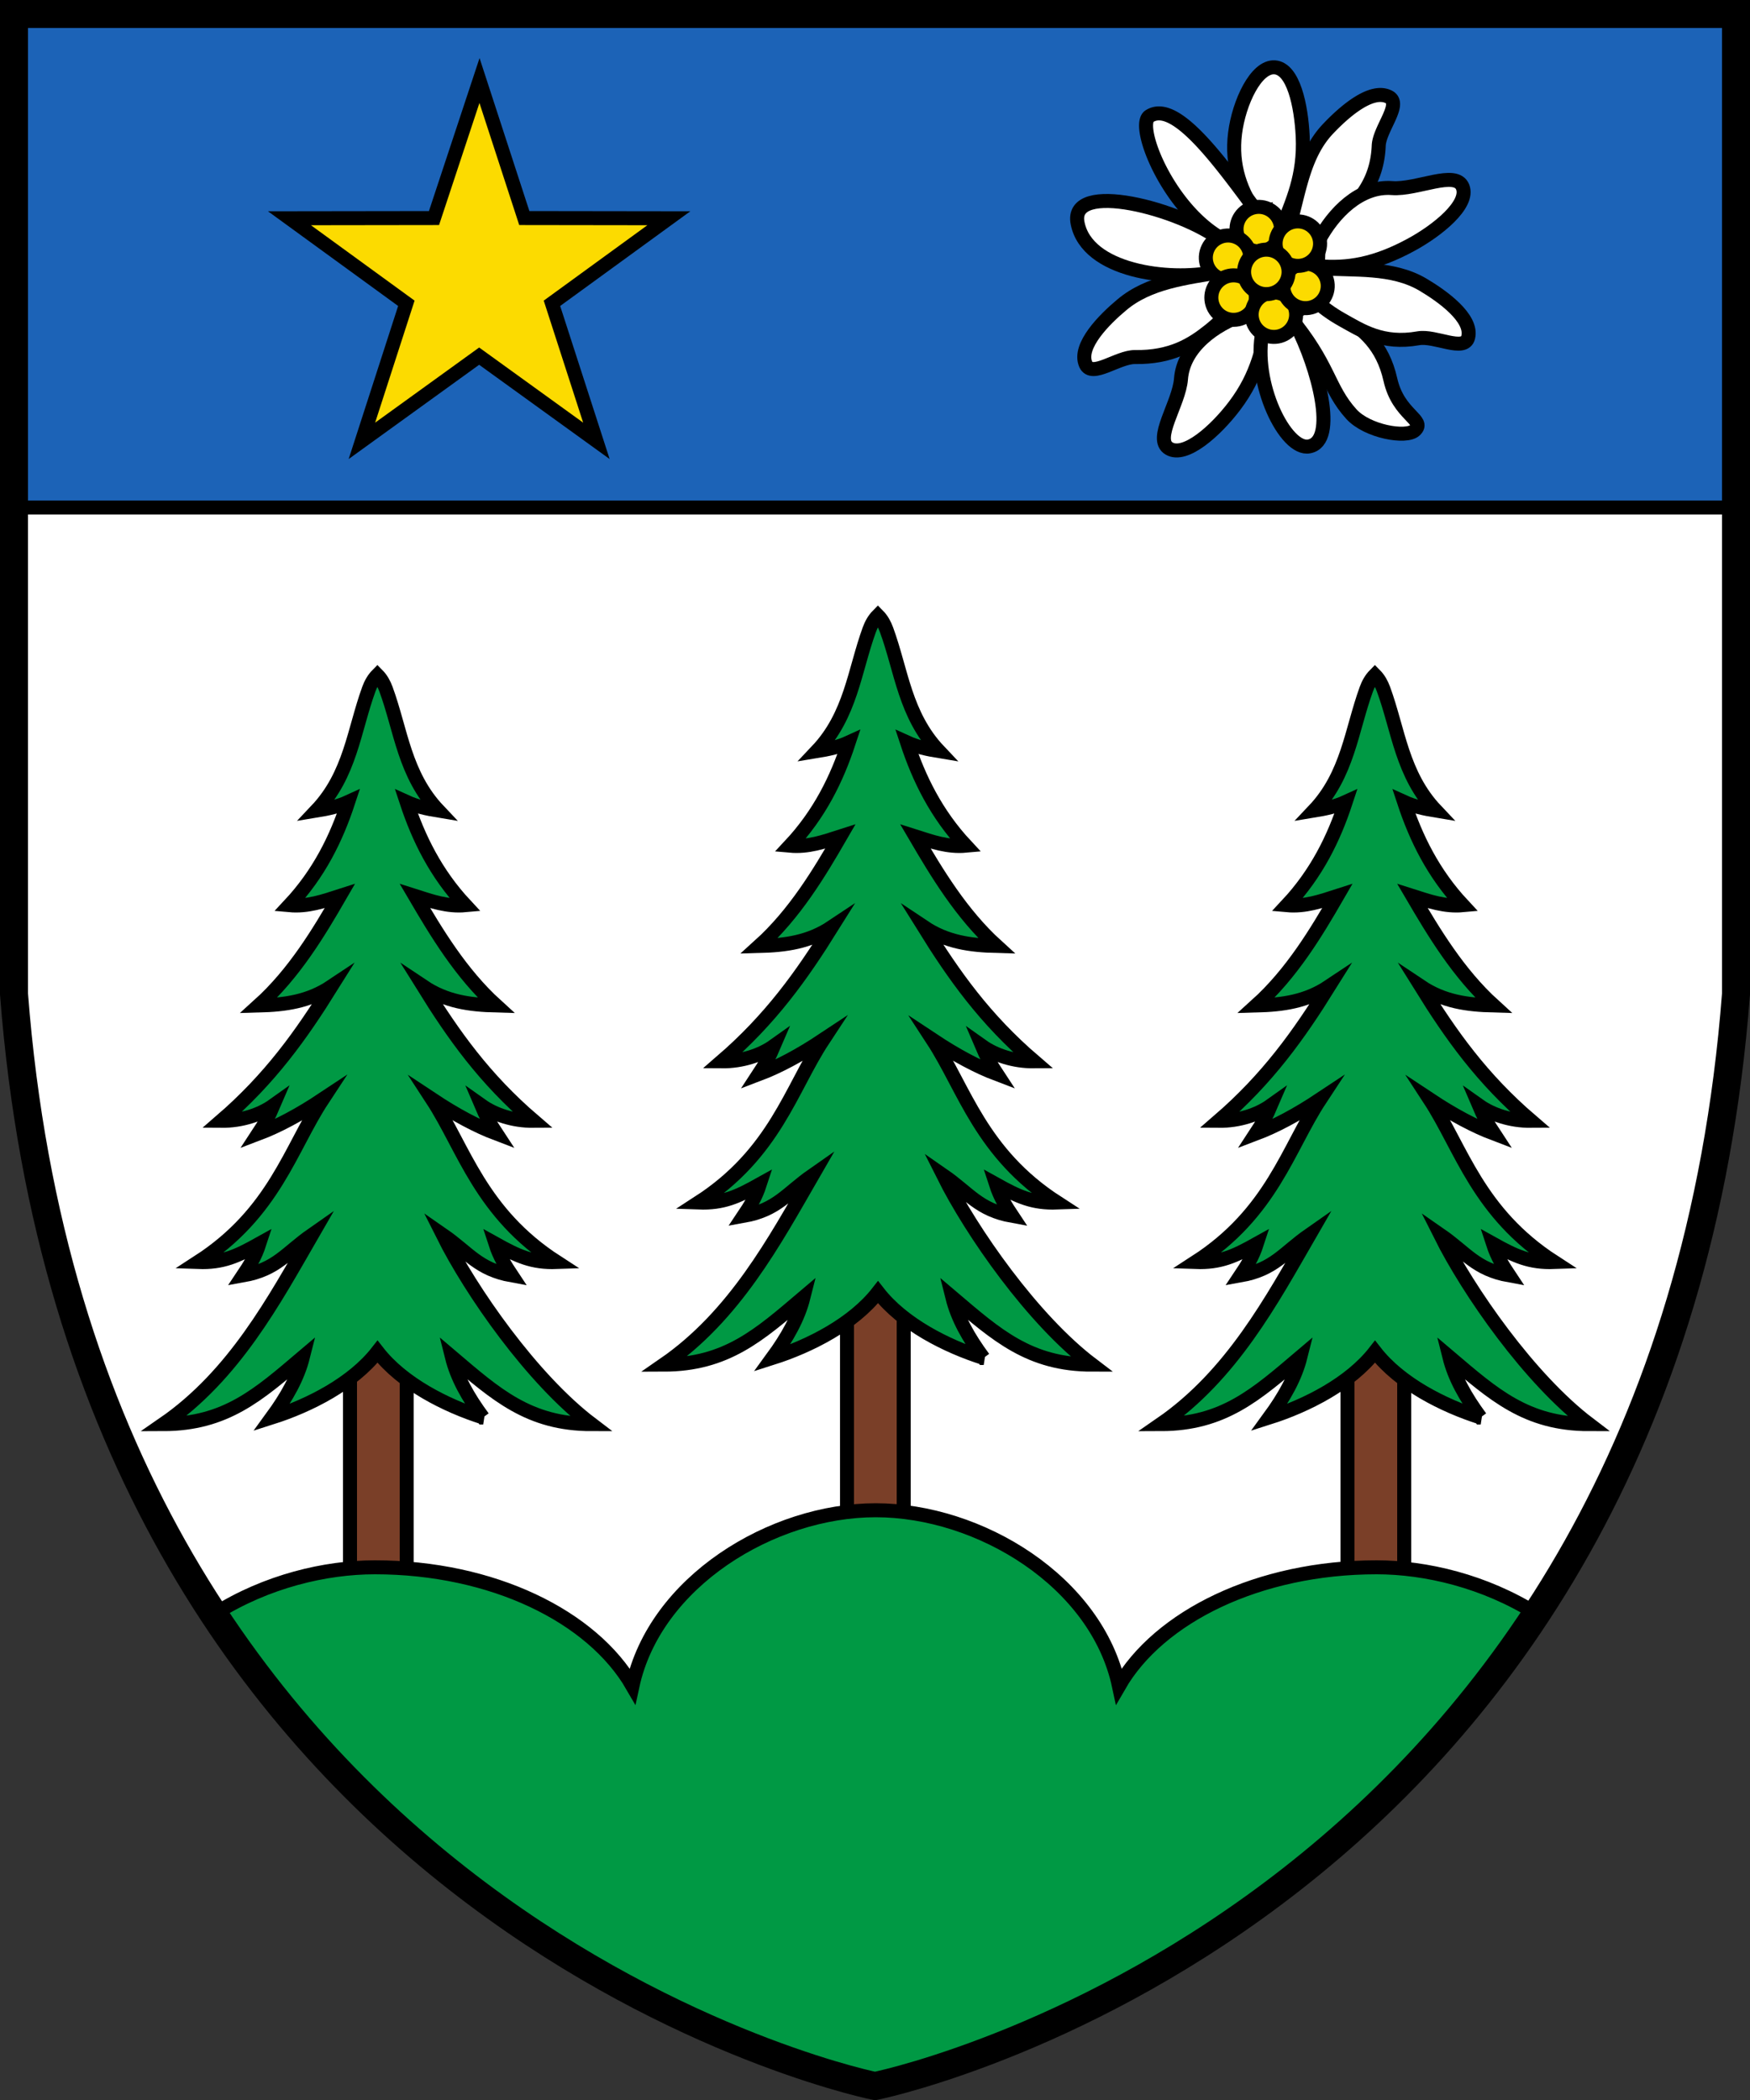
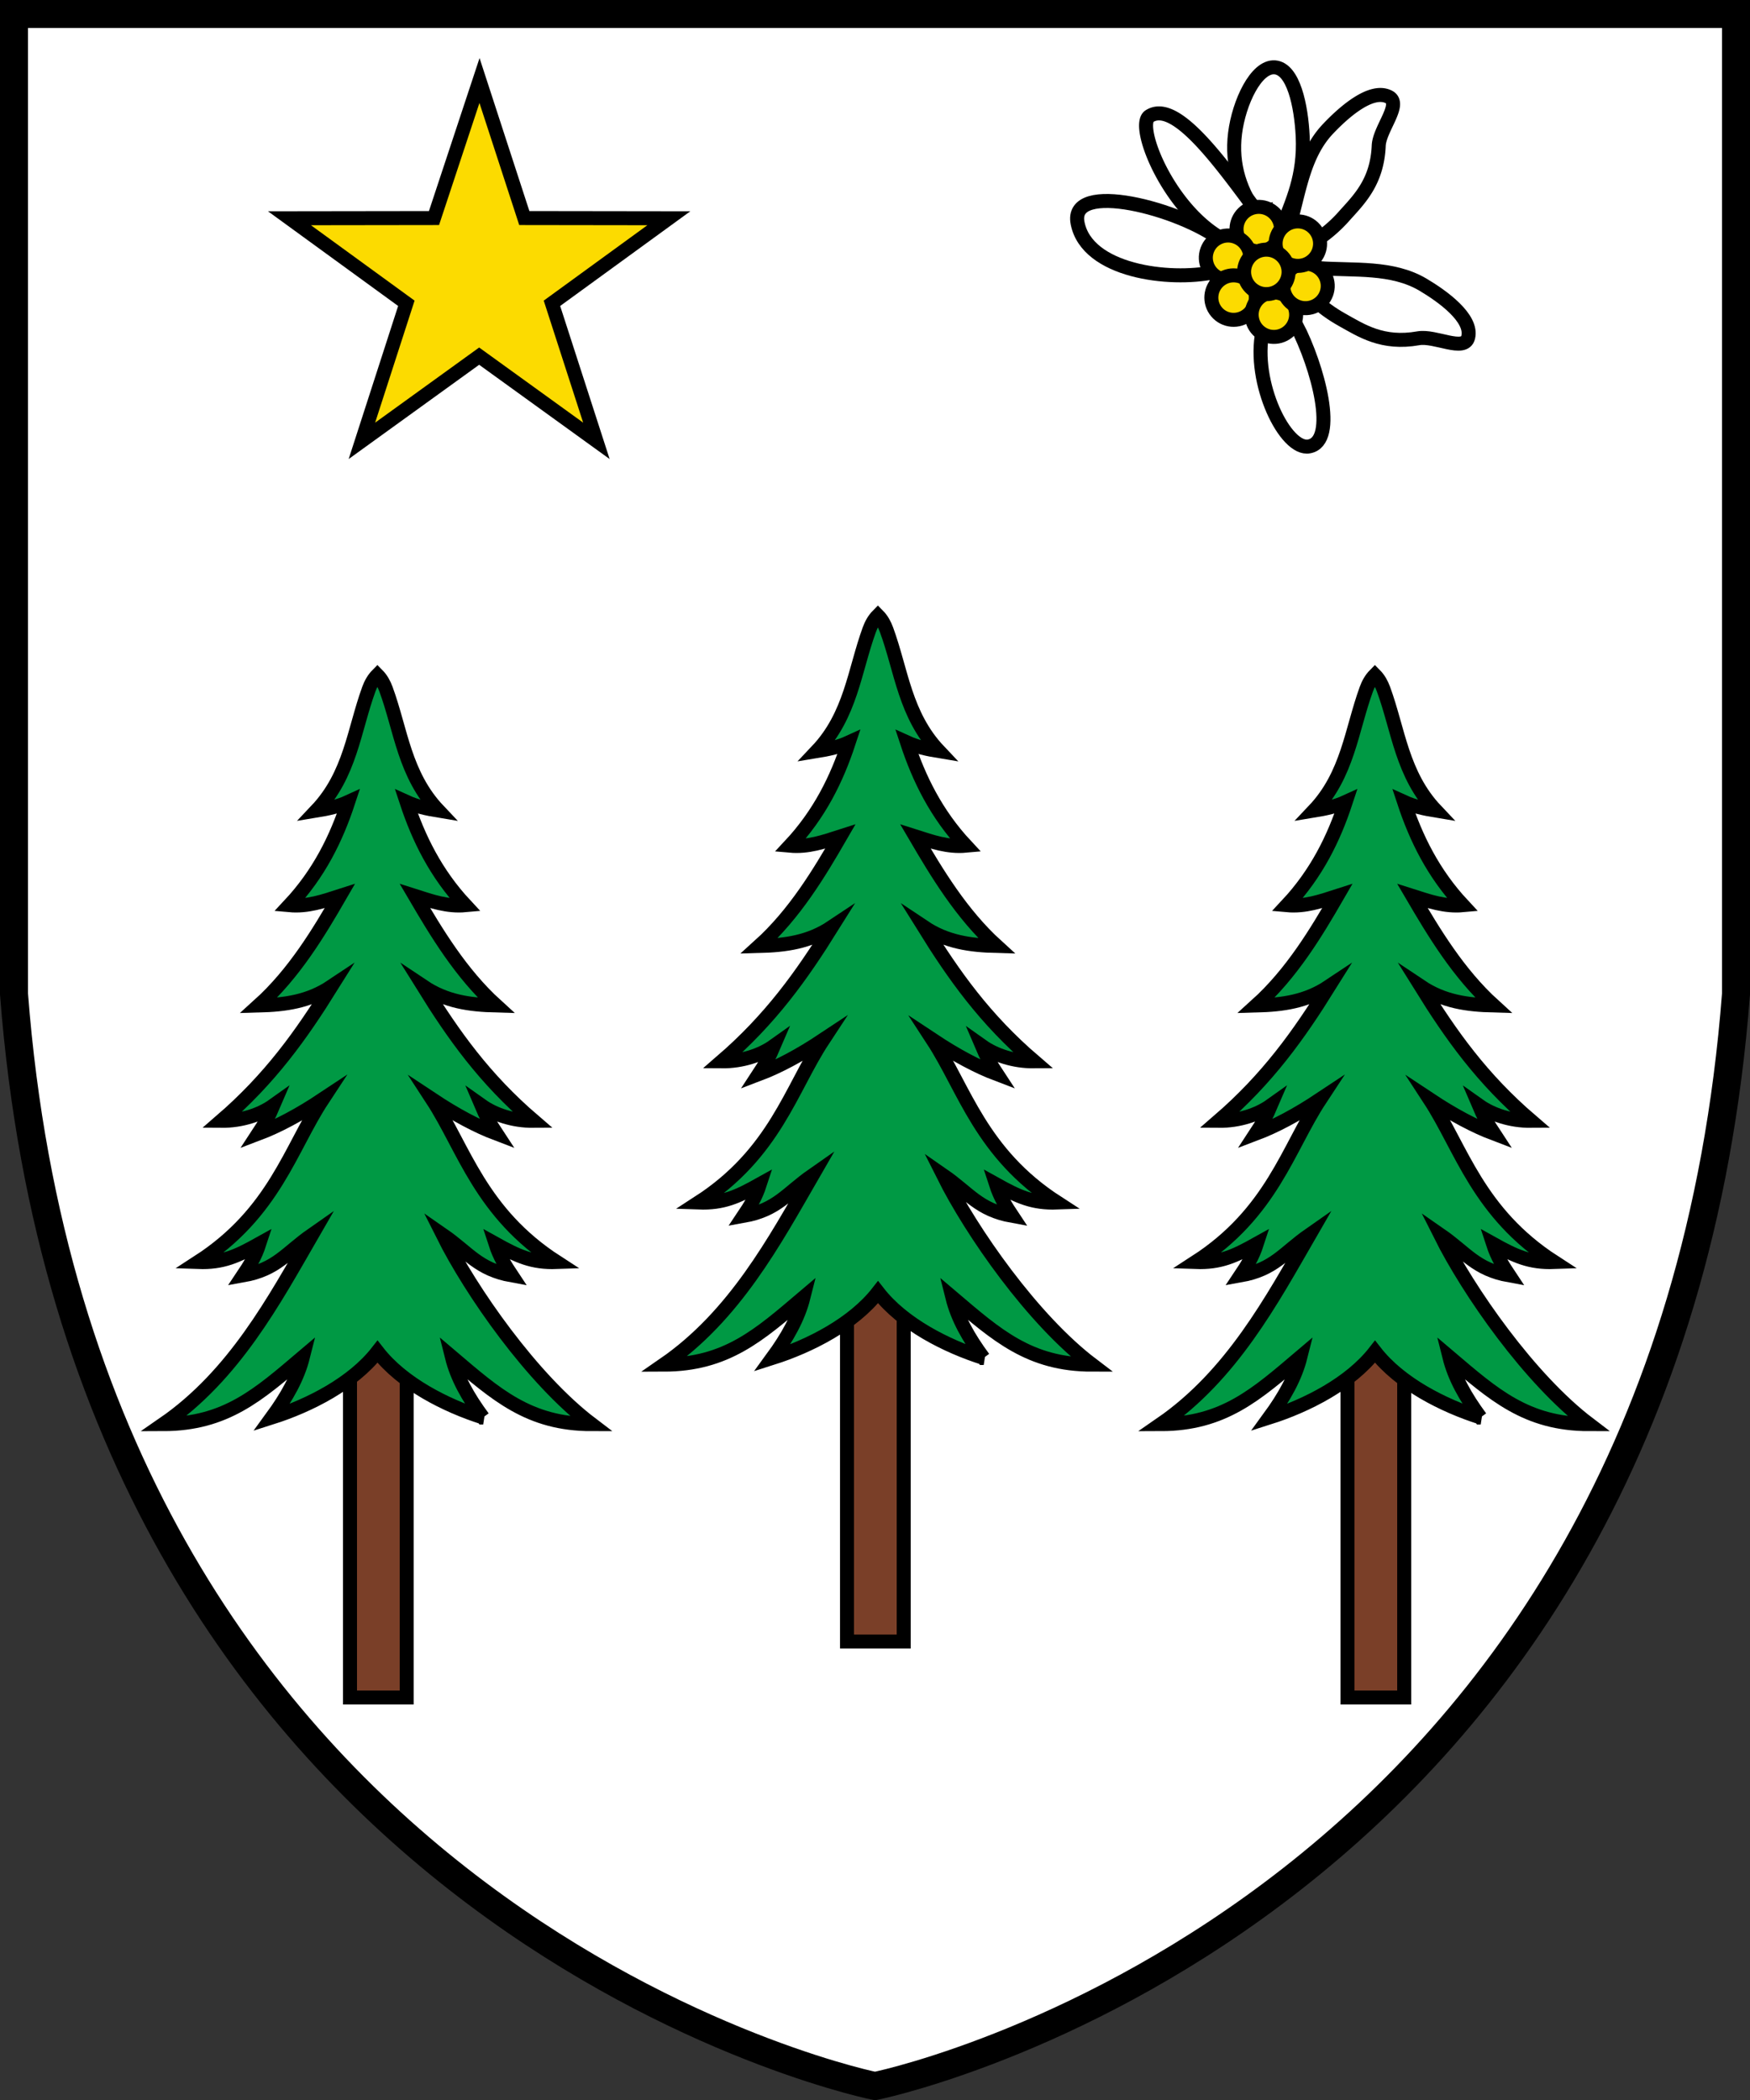
<svg xmlns="http://www.w3.org/2000/svg" width="500" height="600" version="1.0">
  <rect width="100%" height="100%" fill="#333333" stroke="none" />
  <path fill="#fff" d="M4 4v280c20 260 236 310 246 312 10-2 226-52 246-312V4z" />
-   <path fill="#1c63b7" stroke="#000" stroke-dashoffset="4.58" stroke-miterlimit="1" stroke-width="4" d="M4 145h492V4H4z" />
  <g stroke="#000" stroke-dashoffset="4.58" stroke-miterlimit="8" stroke-width="1.87" transform="matrix(2.14 0 0 2.14 23.7 8.99)">
    <path fill="#fff" d="M157 24.8c-2.46-3.32-3.71-6.95-3.18-11.2.51-4.09 2.8-9 5.31-8.81 2.49.192 3.52 5.12 3.72 9.21.258 5.35-1.42 8.73-2.83 12.4z" />
    <path fill="#fff" d="M161 26.2c1.36-4.56 1.88-9.59 5.14-13.1 2.05-2.19 5.8-5.57 8.19-4.37 1.84.922-1.23 4.24-1.33 6.52-.204 4.86-2.63 7.18-4.61 9.39a18.55 18.55 0 0 1-3.39 3.01zM157 24.4c-5.18-6.99-11.1-15.3-14.6-13.1-2.04 1.26 2.89 13.4 10.7 16.9 1.6-.37 2.88-1.72 3.93-3.81z" />
    <path fill="#fff" d="M152 27.9c-5.35-4.21-20.4-8.18-19.2-2.29 1.28 6.41 12.2 7.78 18.2 6.53z" />
-     <path fill="#fff" d="M152 32.1c-4.71.797-9.68 1.34-13.3 4.4-2.3 1.92-5.88 5.48-4.82 7.93.818 1.89 4.3-.992 6.58-.96 4.87.068 7.61-1.68 9.94-3.54 1.25-1 2.31-2.06 3.2-3.22zM161 38c5.5 6.57 5.14 9.55 8.36 13.1 2.13 2.33 7.31 3.23 8.47 2.15 1.51-1.4-2.2-2-3.27-6.75-1.07-4.75-3.66-6.55-6.02-8.36-1.28-.975-2.56-1.74-3.9-2.32zM165 27.9c1.93-3.65 5.51-7.32 9.78-6.99 3.33.255 8.52-2.48 9.43-.133.903 2.33-3.33 5.78-6.94 7.73-4.71 2.55-8.46 3.19-12.4 2.82z" />
-     <path fill="#fff" d="M155 37.8c-3.9 1.35-8.07 4.32-8.4 8.59-.257 3.33-3.75 8.04-1.57 9.3 2.16 1.25 6.22-2.41 8.7-5.68 3.24-4.27 3.76-8 4.68-11.8z" />
    <path fill="#fff" d="M162 39.2c2.88 5.55 5.56 15.5 1.7 16.2-3.13.614-7.63-8.47-6.21-15.4 1.04-.896 2.58-1.1 4.51-.778z" />
    <circle cx="150" cy="53.3" r="2.97" fill="#fcdb00" transform="rotate(-10.02)" />
    <circle cx="23.9" cy="154" r="2.97" fill="#fcdb00" transform="rotate(-70)" />
    <circle cx="-126" cy="94.8" r="2.97" fill="#fcdb00" transform="rotate(-130.02)" />
    <circle cx="-150" cy="-64.9" r="2.97" fill="#fcdb00" transform="scale(-1) rotate(-10.02)" />
    <path fill="#fff" d="M165 31.6c4.75.339 9.77-.234 13.9 2.2 2.58 1.53 6.69 4.46 6.04 7.05-.503 2-4.4-.287-6.65.113-4.79.851-7.58-1.02-10.2-2.48-1.4-.789-2.61-1.67-3.67-2.66z" />
    <circle cx="-23.9" cy="-165" r="2.97" fill="#fcdb00" transform="scale(-1) rotate(-70)" />
    <circle cx="126" cy="-106" r="2.97" fill="#fcdb00" transform="rotate(49.98)" />
    <circle cx="150" cy="59.1" r="2.97" fill="#fcdb00" transform="rotate(-10.02)" />
  </g>
  <path fill="#fcdb00" fill-rule="evenodd" stroke="#000" stroke-width="4" d="m137 23 12.8 39.3 41.3.056-33.4 24.3 12.7 39.3-33.5-24.2-33.5 24.2 12.7-39.3-33.4-24.3L124 62.3z" />
  <g stroke="#000" stroke-dashoffset="4.58" stroke-width="4">
    <path fill="#7a3f28" d="M385 378v107h16.2V378h-8.1z" />
    <path fill="#094" stroke-miterlimit="6" d="M423 405c-4.31-5.85-7.42-11.4-8.89-17.3 12.6 10.7 22 19.2 39.9 19.2-17-12.9-34.4-37.9-42.5-54.1 7.41 5.13 10.1 9.87 19.7 11.6-1.82-2.73-3.46-5.37-4.65-9.04 6.41 3.57 10.5 5.47 17.5 5.22-21.8-14.1-26.4-32.4-35.6-46.5 6.71 4.45 12.8 7.7 18.4 9.82-1.87-2.83-3.04-5.1-4.3-8.06 3.72 2.64 9.02 4.45 14.9 4.4-14.1-12.1-22.8-24.4-31.5-38.4 6.49 4.34 13.2 5.25 20.8 5.45-10.1-9.18-17.1-20.9-23.2-31.3 4.77 1.52 9.25 3.11 14.4 2.64-8.5-9.12-13.4-19.2-16.8-29.5 2.85 1.3 5.95 1.96 9.12 2.48-9.75-10.3-10.7-23-15-34.7-.566-1.53-1.33-2.93-2.45-4.06-1.12 1.14-1.89 2.53-2.45 4.06-4.3 11.8-5.25 24.4-15 34.7 3.16-.515 6.27-1.17 9.12-2.48-3.42 10.4-8.3 20.4-16.8 29.5 5.19.467 9.67-1.12 14.4-2.64-6.02 10.4-13 22.1-23.2 31.3 7.6-.2 14.3-1.11 20.8-5.45-8.74 14-17.5 26.3-31.5 38.4 5.85.055 11.2-1.76 14.9-4.4-1.26 2.95-2.43 5.23-4.3 8.06 5.6-2.12 11.7-5.37 18.4-9.82-9.28 14.1-13.8 32.4-35.6 46.5 7.05.249 11.1-1.65 17.5-5.22-1.19 3.67-2.82 6.31-4.65 9.04 9.6-1.7 12.3-6.43 19.7-11.6-10.8 18.7-22.2 40.1-42.5 54.1 17.9-.024 27.3-8.51 39.9-19.2-1.47 5.85-4.59 11.4-8.89 17.3 10.7-3.4 23.1-9.69 30.2-18.8 7.1 9.13 19.5 15.4 30.2 18.8z" />
    <path fill="#7a3f28" d="M242 362v107h16.2V362h-8.1z" />
    <path fill="#094" stroke-miterlimit="6" d="M281 388c-4.31-5.85-7.42-11.4-8.89-17.3 12.6 10.7 22 19.2 39.9 19.2-17-12.9-34.4-37.9-42.5-54.1 7.41 5.13 10.1 9.87 19.7 11.6-1.82-2.73-3.46-5.37-4.65-9.04 6.41 3.57 10.5 5.47 17.5 5.22-21.8-14.1-26.4-32.4-35.6-46.5 6.71 4.45 12.8 7.7 18.4 9.82-1.87-2.83-3.04-5.1-4.3-8.06 3.72 2.64 9.02 4.45 14.9 4.4-14.1-12.1-22.8-24.4-31.5-38.4 6.49 4.34 13.2 5.25 20.8 5.45-10.1-9.18-17.1-20.9-23.2-31.3 4.77 1.52 9.25 3.11 14.4 2.64-8.5-9.12-13.4-19.2-16.8-29.5 2.85 1.3 5.95 1.96 9.12 2.48-9.75-10.3-10.7-23-15-34.7-.566-1.53-1.33-2.93-2.45-4.06-1.12 1.14-1.89 2.53-2.45 4.06-4.3 11.8-5.25 24.4-15 34.7 3.16-.515 6.27-1.17 9.12-2.48-3.42 10.4-8.3 20.4-16.8 29.5 5.19.467 9.67-1.12 14.4-2.64-6.02 10.4-13 22.1-23.2 31.3 7.6-.2 14.3-1.11 20.8-5.45-8.74 14-17.5 26.3-31.5 38.4 5.85.055 11.2-1.76 14.9-4.4-1.26 2.95-2.43 5.23-4.3 8.06 5.6-2.12 11.7-5.37 18.4-9.82-9.28 14.1-13.8 32.4-35.6 46.5 7.05.249 11.1-1.65 17.5-5.22-1.19 3.67-2.82 6.31-4.65 9.04 9.6-1.7 12.3-6.43 19.7-11.6-10.8 18.7-22.2 40.1-42.5 54.1 17.9-.024 27.3-8.51 39.9-19.2-1.47 5.85-4.59 11.4-8.89 17.3 10.7-3.4 23.1-9.69 30.2-18.8 7.1 9.13 19.5 15.4 30.2 18.8z" />
    <path fill="#7a3f28" d="M100 378v107h16.2V378h-8.1z" />
    <path fill="#094" stroke-miterlimit="6" d="M138 405c-4.31-5.85-7.42-11.4-8.89-17.3 12.6 10.7 22 19.2 39.9 19.2-17-12.9-34.4-37.9-42.5-54.1 7.41 5.13 10.1 9.87 19.7 11.6-1.82-2.73-3.46-5.37-4.65-9.04 6.41 3.57 10.5 5.47 17.5 5.22-21.8-14.1-26.4-32.4-35.6-46.5 6.71 4.45 12.8 7.7 18.4 9.82-1.87-2.83-3.04-5.1-4.3-8.06 3.72 2.64 9.02 4.45 14.9 4.4-14.1-12.1-22.8-24.4-31.5-38.4 6.49 4.34 13.2 5.25 20.8 5.45-10.1-9.18-17.1-20.9-23.2-31.3 4.77 1.52 9.25 3.11 14.4 2.64-8.5-9.12-13.4-19.2-16.8-29.5 2.85 1.3 5.95 1.96 9.12 2.48-9.75-10.3-10.7-23-15-34.7-.566-1.53-1.33-2.93-2.45-4.06-1.12 1.14-1.89 2.53-2.45 4.06-4.3 11.8-5.25 24.4-15 34.7 3.16-.515 6.27-1.17 9.12-2.48-3.42 10.4-8.3 20.4-16.8 29.5 5.19.467 9.67-1.12 14.4-2.64-6.02 10.4-13 22.1-23.2 31.3 7.6-.2 14.3-1.11 20.8-5.45-8.74 14-17.5 26.3-31.5 38.4 5.85.055 11.2-1.76 14.9-4.4-1.26 2.95-2.43 5.23-4.3 8.06 5.6-2.12 11.7-5.37 18.4-9.82-9.28 14.1-13.8 32.4-35.6 46.5 7.05.249 11.1-1.65 17.5-5.22-1.19 3.67-2.82 6.31-4.65 9.04 9.6-1.7 12.3-6.43 19.7-11.6-10.8 18.7-22.2 40.1-42.5 54.1 17.9-.024 27.3-8.51 39.9-19.2-1.47 5.85-4.59 11.4-8.89 17.3 10.7-3.4 23.1-9.69 30.2-18.8 7.1 9.13 19.5 15.4 30.2 18.8z" />
  </g>
-   <path fill="#094" stroke="#000" stroke-dashoffset="4.58" stroke-linecap="round" stroke-width="4" d="M61.2 461c13.7 21 31.2 41.2 47.9 56.9 23.1 21 45.4 36.9 71.2 50.5C206 580.9 230 590 250 595.7c27.3-8.19 54.6-18.6 77-31 32.5-18.7 62-42.6 85.1-68.5 10.3-11.9 18.8-23.2 26.8-35.2-14.7-9.23-31.5-13.2-45.6-13.2-33.7 0-62.2 14.1-73.6 33.9-6.35-29.8-39.8-50.2-69.5-50.2s-63.1 20.5-69.5 50.2c-11.5-19.9-40-33.9-73.6-33.9-14.2 0-31 4.01-45.6 13.2z" />
  <path fill="none" stroke="#000" stroke-width="8" d="M4 4v280c20 260 236 310 246 312 10-2 226-52 246-312V4z" />
</svg>